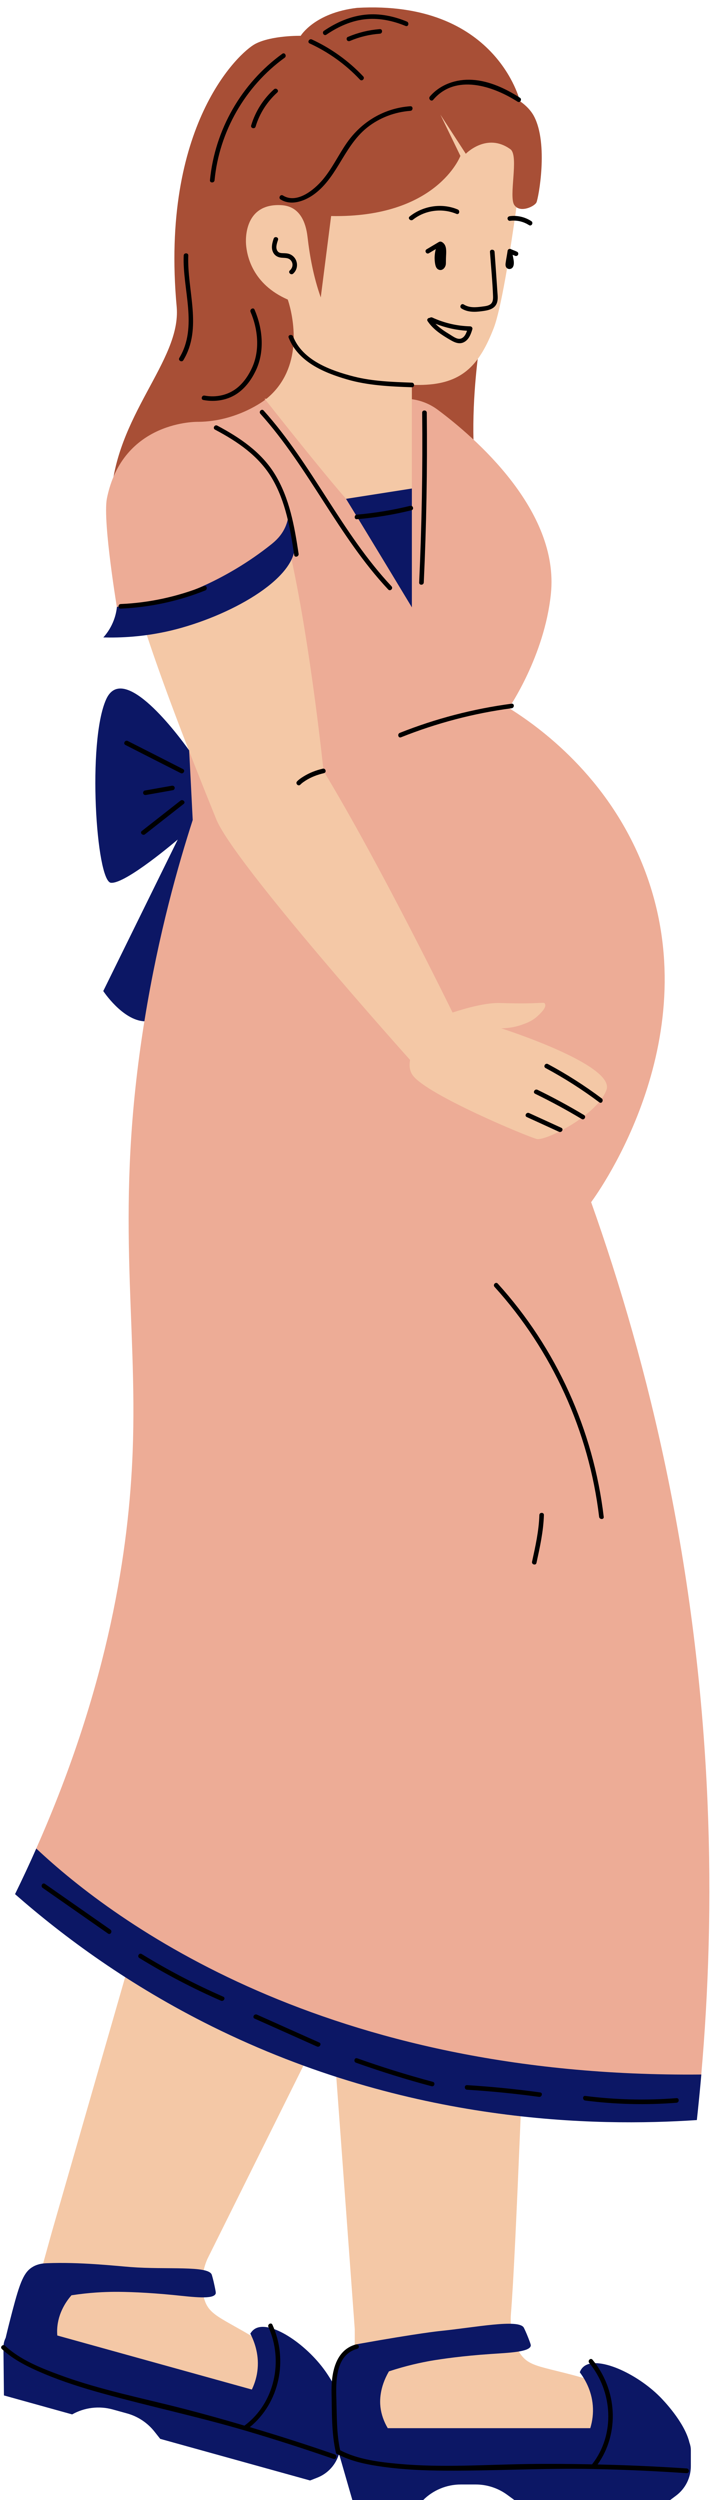
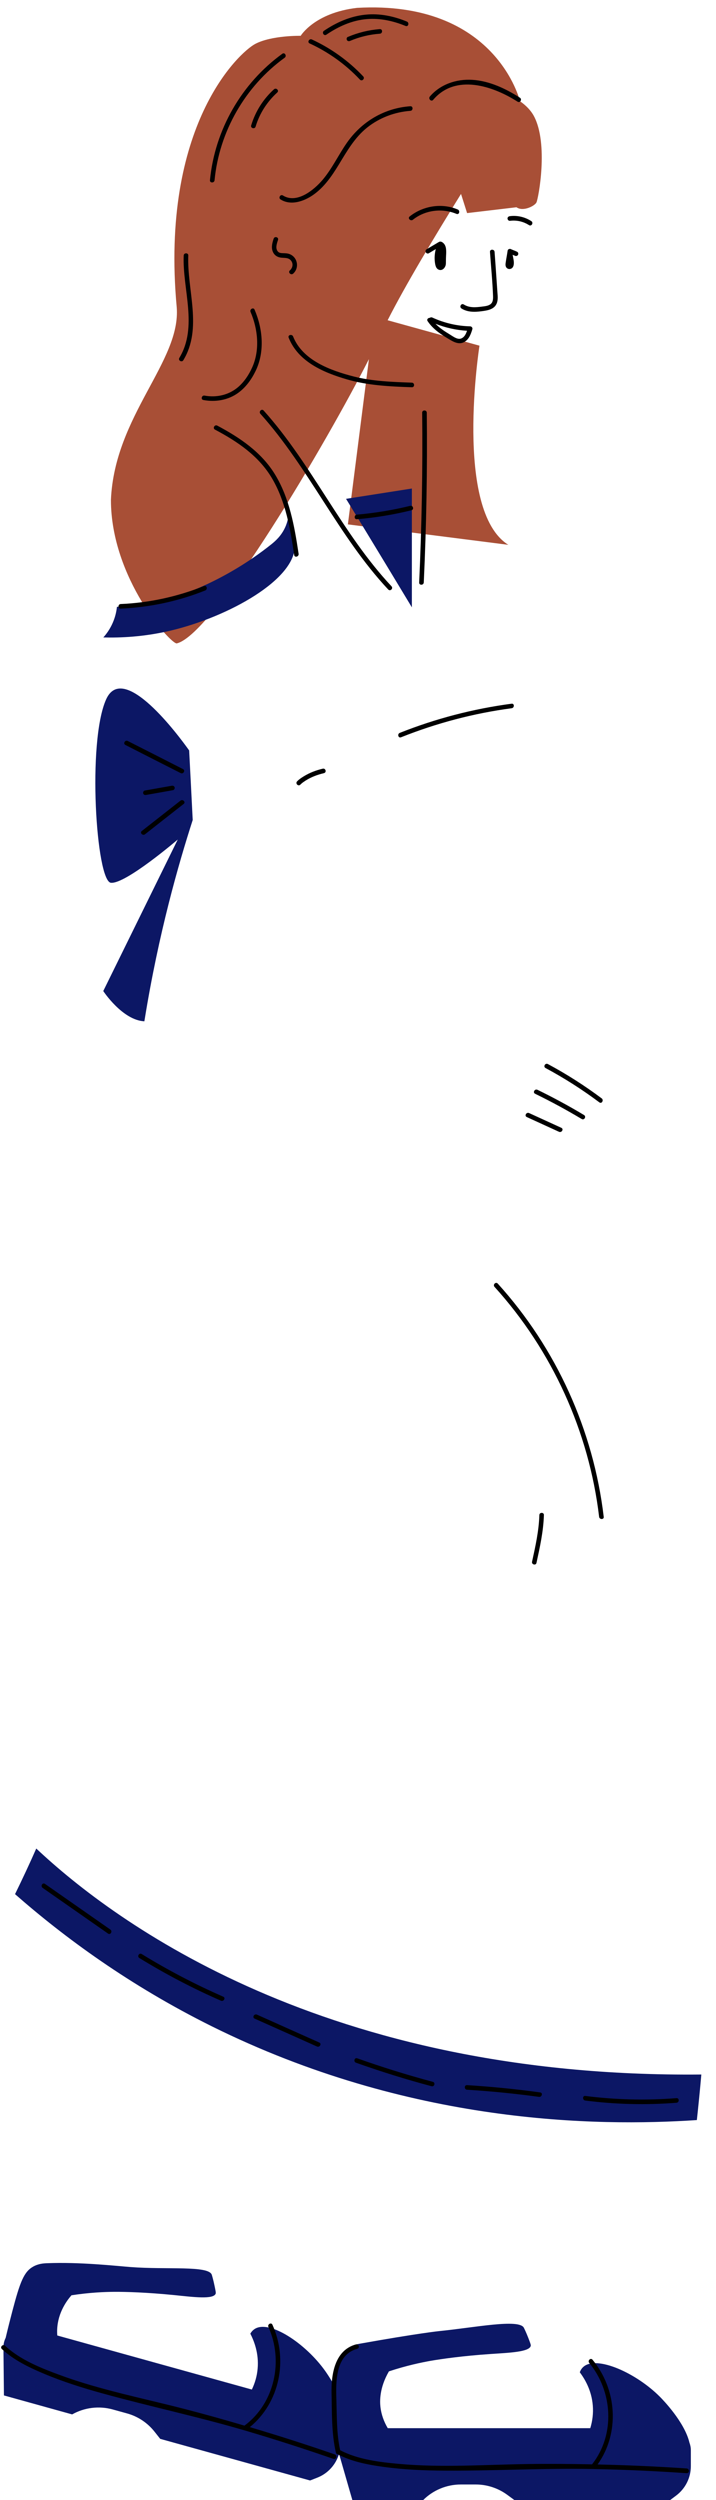
<svg xmlns="http://www.w3.org/2000/svg" fill="#000000" height="407.1" preserveAspectRatio="xMidYMid meet" version="1" viewBox="-0.2 -1.2 116.7 407.1" width="116.7" zoomAndPan="magnify">
  <g id="change1_1">
    <path d="M87.23,31.78c-0.3,0.57-2.18,1.53-3.25,0.77l-8.05,0.95c0,0-0.42-1.32-0.99-3.12 c-4.34,6.99-9.12,14.96-11.96,20.57l14.97,4.14c0,0-4.23,26.84,4.7,32.43l-26.15-3.33l3.43-26.91 c-6.69,13.2-25.19,44.76-31.31,46.29c-0.9,0.22-10.75-10.57-10.74-23.39C18.48,66.45,29.34,57.62,28.6,48.8 C25.88,19.29,38.74,7.34,41.42,5.94s7.39-1.31,7.39-1.31s2.24-3.74,9.18-4.55c22.67-1.29,26.56,15.2,26.56,15.2 c0.99,0.69,1.79,1.52,2.27,2.42C89.23,22.2,87.56,31.13,87.23,31.78z" fill="#a84f36" />
  </g>
  <g id="change2_1">
-     <path d="M21.42,235.24c0.84-21.79-3.03-39.44,1.91-70.13l-0.56-5.34l7.03-26.27L30.63,121 c-0.42-8.19-0.84-16.38-1.27-24.57c-5.67,1.57-10.41,1.86-10.41,1.86s-2.42-14.38-1.74-18.26c2.54-12.84,14.86-12.55,14.93-12.54 c0,0,0,0,0,0c6.39-0.06,10.89-3.6,10.89-3.6l-0.12-0.16h22.83c1.95,0,3.84,0.63,5.41,1.8c5.9,4.39,19.86,16.33,18.44,29.98 c-1.05,10.16-6.85,18.58-6.85,18.58c4.78,2.99,16.19,11.06,22.02,26.08c10.66,27.42-7.19,52.46-8.61,54.39 c4.71,13.25,9.09,28.19,12.47,44.7c7.68,37.43,7.8,70.86,5.48,97.36c0,0-13.4,7.77-52.88-0.37c-39.48-8.15-55.52-36.43-55.52-36.43 C17.67,272.88,20.82,250.77,21.42,235.24z" fill="#edac96" />
-   </g>
+     </g>
  <g id="change3_1">
-     <path d="M53.45,391.72c1.11,3.01-1.69,6.01-4.78,5.15l-42.49-11.8c-2.18-0.61-3.47-2.87-2.86-5.06l4.92-17.72 l7.82-27.17l4.14-14.37c4.32,2.77,9.03,5.48,14.15,8.02c5.03,2.49,10.02,4.61,14.91,6.39l-7.29,14.66l-8.37,16.83 c-0.8,1.84-1.07,3.89-0.67,5.86c0.78,3.82,3.05,3.36,12.12,9.34C49.97,385.1,52.34,388.7,53.45,391.72z M109.06,394.33 c-1.88-2.61-5.13-5.45-10.74-7.26c-10.44-3.38-12.44-2.27-14.23-5.88c-0.86-1.74-1.17-3.71-1.01-5.65 c0.41-4.97,0.95-16.82,1.54-31.05c0.01-0.36,0.03-0.72,0.04-1.08c-9.15-1.02-19.33-2.96-30.05-6.41l0.96,13.09l2.05,27.98v18.39 c0,2.27,1.84,4.11,4.11,4.11h44.09C109.04,400.57,110.94,396.93,109.06,394.33z M46.7,47.58c0.15,0.42,0.97,2.94,0.97,6.07h0 c0,2.65-0.6,5.75-2.73,8.38c-0.58,0.71-1.21,1.32-1.89,1.85c1.07,1.36,9.05,11.47,13.15,16.15l7.52,3.32l3.21-5V61.47 c0.87,0.03,1.65,0.02,2.31-0.02c6.15-0.34,8.8-3.49,11.02-9.19c1.2-3.07,2.64-12.07,3.72-19.72c-0.13-0.09-0.25-0.21-0.35-0.35 c-0.95-1.37,0.75-7.88-0.59-9.05c-3.87-2.86-7.32,0.7-7.32,0.7l-4.14-6.37c0,0,0,0,0,0l3.26,6.72c0,0-3.81,10.12-21.07,9.79 l-1.69,13.25l-0.05-0.14c-1.1-3.15-1.73-6.43-2.11-9.74c-0.27-2.33-1.24-4.97-4.25-5.14c-5.47-0.32-5.9,4.48-5.77,6.37 C40.04,40.47,40.95,45.07,46.7,47.58z M66.63,171.39l0.01-0.01c-0.17,0.94-0.09,1.84,0.47,2.57c2.37,3.16,18.71,9.97,20.18,10.32 c1.47,0.35,9.9-3.91,11.36-8c1.46-4.09-17.16-10.02-17.16-10.02c1.52-0.02,2.7-0.34,3.45-0.61c0.74-0.27,1.6-0.58,2.45-1.36 c0.44-0.4,1.45-1.34,1.27-1.91c-0.19-0.59,0,0-7.3-0.24c-2.3-0.08-5.51,0.8-7.8,1.55l0,0c0,0-11.67-23.89-21.03-39.34 c0,0-2.03-19.79-5.22-34.47c-2.29,4.89-11.57,9.67-19.64,11.59c-1.38,0.33-2.7,0.56-3.95,0.74c2.52,7.61,6.17,17.31,11.26,29.84 C37.58,139.01,66.63,171.39,66.63,171.39z" fill="#f4c8a6" />
-   </g>
+     </g>
  <g id="change4_1">
    <path d="M17.1,112.68c2.81-6.26,11.85,5.96,13.53,8.32c0.2,3.78,0.39,7.56,0.58,11.33c-2.31,7.15-5.55,18.41-7.83,32.48 c-0.02,0.1-0.03,0.2-0.05,0.3c-3.58-0.18-6.7-4.93-6.7-4.93l12.14-24.67c0,0-8.52,7.3-10.9,7.04 C15.48,142.28,13.99,119.59,17.1,112.68z M27.69,101.47c9.36-2.24,20.36-8.31,20.17-13.94c-0.05-1.5-0.98-5.48-0.98-5.48 c-0.02,0.62-0.13,1.62-0.64,2.7c-0.63,1.34-1.56,2.15-2.16,2.64c-7.73,6.19-15.21,8.41-15.21,8.41c-2.41,0.71-5.81,1.51-10.01,1.82 c-0.07,0.65-0.24,1.59-0.7,2.63c-0.47,1.07-1.07,1.85-1.52,2.35C19.39,102.67,23.25,102.53,27.69,101.47z M66.93,78.35L56.2,80.03 c4.05,6.59,10.73,17.67,10.73,17.67V78.35z M5.71,299.81c-1.07,2.44-2.23,4.91-3.46,7.43c8.03,7.04,18.65,14.86,32.09,21.53 c32.19,15.95,62.6,16.35,79.04,15.26c0.26-2.41,0.51-4.88,0.73-7.42C52.84,337.22,18.55,311.89,5.71,299.81z M107.36,389.09 c-3.86-3.88-10.33-6.79-12.48-4.87c-0.32,0.28-0.49,0.62-0.58,0.88c0.78,1.04,1.93,2.92,2.12,5.43c0.1,1.24-0.05,2.48-0.41,3.67H63 c-0.64-1.08-1.05-2.24-1.19-3.43c-0.11-0.96-0.18-3.13,1.38-5.82c2.88-0.95,5.26-1.44,6.82-1.72c1.75-0.3,5.2-0.8,9.79-1.11 c2.97-0.2,6.32-0.32,6.51-1.34c0.03-0.16-0.12-0.55-0.42-1.32c-0.32-0.83-0.65-1.5-0.71-1.62c-0.81-1.48-7.97-0.03-13.77,0.55 c0,0-3.38,0.34-13.06,2.07c-0.37,0.07-1.26,0.24-2.1,0.91c-0.52,0.42-1.7,1.53-2.06,5.71c-0.63-1.11-1.2-1.93-1.37-2.17 c-3.16-4.47-9.06-8.41-11.5-6.87c-0.36,0.23-0.58,0.53-0.72,0.77c0.59,1.15,1.42,3.19,1.19,5.71c-0.1,1.18-0.43,2.32-0.94,3.39 l-31.71-8.8c-0.03-0.35-0.04-0.69-0.02-1.04c0.13-2.73,1.61-4.69,2.33-5.51c3-0.46,5.42-0.55,7.01-0.56 c1.77-0.01,5.26,0.08,9.84,0.54c2.96,0.3,6.28,0.74,6.65-0.24c0.06-0.15-0.03-0.56-0.2-1.37c-0.18-0.87-0.39-1.59-0.43-1.71 c-0.53-1.54-7.31-0.8-13.27-1.26c-2.46-0.19-8.25-0.84-13.62-0.62c-0.53,0.02-1.36,0.07-2.22,0.55c-1.51,0.85-2.14,2.46-3.42,7.34 c-0.32,1.23-0.69,2.66-1.07,4.27c-0.23,0.45-0.36,0.97-0.36,1.52l0.08,7.85l11.12,3.09h0c2-1.13,4.38-1.42,6.6-0.81l2.35,0.65 c1.78,0.49,3.35,1.54,4.49,2.99l0.91,1.15l24.43,6.78l1.17-0.46c1.72-0.67,3.02-2.1,3.55-3.87l2.17,7.52h11.54 c1.63-1.63,3.84-2.54,6.14-2.54h2.43c1.84,0,3.64,0.59,5.13,1.68l1.19,0.87h25.35l1-0.75c1.5-1.13,2.39-2.9,2.39-4.78v-2.62 c0-0.43-0.09-0.84-0.23-1.22C111.38,393.22,107.87,389.6,107.36,389.09z" fill="#0c1765" />
  </g>
  <g id="change5_1">
    <path d="M88.45,245.51c-0.08,2.65-0.65,5.21-1.21,7.79c-0.1,0.47-0.83,0.27-0.72-0.2c0.55-2.51,1.11-5.01,1.19-7.59 C87.72,245.03,88.47,245.03,88.45,245.51z M88.72,172.72c3.06,1.64,5.99,3.51,8.77,5.59c0.39,0.29,0.76-0.36,0.38-0.65 c-2.78-2.08-5.71-3.95-8.77-5.59C88.67,171.84,88.29,172.49,88.72,172.72z M87.02,176.91c2.59,1.26,5.12,2.63,7.59,4.11 c0.42,0.25,0.79-0.4,0.38-0.65c-2.47-1.48-5-2.85-7.59-4.11C86.96,176.05,86.58,176.7,87.02,176.91z M90.91,183.1 c0.44,0.2,0.82-0.45,0.38-0.65c-1.75-0.8-3.5-1.6-5.25-2.4c-0.44-0.2-0.82,0.45-0.38,0.65C87.41,181.5,89.16,182.3,90.91,183.1z M52.41,123.97c-1.1,0.26-2.18,0.67-3.14,1.27c-0.37,0.23-0.75,0.48-1.05,0.8c-0.33,0.35,0.2,0.88,0.53,0.53 c0.07-0.07,0.15-0.14,0.23-0.21c0.04-0.04,0.09-0.07,0.13-0.1c0.01-0.01,0.01-0.01,0.01-0.01c0.01,0,0.01-0.01,0.02-0.02 c0.02-0.02,0.05-0.04,0.07-0.05c0.14-0.1,0.29-0.2,0.43-0.29c0.91-0.57,1.92-0.95,2.96-1.19C53.08,124.58,52.88,123.86,52.41,123.97 z M47.57,53.59c-0.18-0.44-0.9-0.25-0.72,0.2c1.56,3.92,5.67,5.67,9.47,6.78c3.4,1,7.08,1.17,10.61,1.29c0.48,0.02,0.48-0.73,0-0.75 c-3.13-0.11-6.43-0.22-9.47-1C53.69,59.14,49.13,57.5,47.57,53.59z M79.67,48.39c-0.37,0.23-0.84,0.28-1.26,0.33 c-1.02,0.14-2.11,0.24-3.02-0.34c-0.41-0.26-0.78,0.39-0.38,0.65c0.99,0.63,2.17,0.6,3.3,0.45c0.99-0.13,2.12-0.3,2.49-1.38 c0.19-0.56,0.11-1.17,0.07-1.75c-0.05-0.73-0.1-1.45-0.15-2.18c-0.1-1.45-0.2-2.9-0.31-4.35c-0.03-0.48-0.78-0.48-0.75,0 c0.17,2.39,0.41,4.79,0.5,7.18C80.18,47.52,80.15,48.09,79.67,48.39z M74.4,32.91c-2.59-1.09-5.65-0.6-7.83,1.14 c-0.38,0.3,0.16,0.83,0.53,0.53c1.99-1.58,4.77-1.93,7.1-0.95C74.65,33.82,74.84,33.09,74.4,32.91z M82.9,34 c-0.2,0.03-0.38,0.15-0.38,0.38c0,0.18,0.17,0.4,0.38,0.38c1.1-0.14,2.19,0.1,3.12,0.7c0.41,0.26,0.78-0.39,0.38-0.65 C85.38,34.14,84.12,33.84,82.9,34z M69.71,40.03c0.37-0.22,0.75-0.45,1.12-0.67c-0.18,0.69-0.24,1.4-0.15,2.12 c0.06,0.46,0.15,1.05,0.64,1.24c0.56,0.22,1.03-0.29,1.13-0.8c0.04-0.21,0.02-0.42,0.03-0.64c0-0.25,0.01-0.51,0.02-0.76 c0.02-0.39,0.05-0.78,0-1.17c-0.04-0.35-0.15-0.69-0.41-0.94c-0.14-0.14-0.33-0.27-0.53-0.27c-0.08,0-0.14,0.02-0.2,0.06 c-0.01,0-0.01,0-0.02,0c-0.67,0.4-1.33,0.79-2,1.19C68.92,39.63,69.29,40.28,69.71,40.03z M83.52,40.36 c-0.06-0.02-0.11-0.05-0.17-0.07c0.06,0.32,0.14,0.65,0.18,0.98c0.06,0.48,0.03,1.17-0.54,1.32c-0.28,0.07-0.57-0.05-0.71-0.31 c-0.11-0.22-0.1-0.46-0.06-0.7c0.09-0.66,0.23-1.32,0.32-1.98c0-0.03,0.02-0.06,0.04-0.09c0,0,0-0.01,0-0.01 c0.06-0.1,0.18-0.17,0.3-0.17c0.01,0,0.02,0,0.03,0c0.03,0,0.06,0,0.08,0c0.01,0,0.02,0.02,0.03,0.02c0.02,0.01,0.04,0,0.06,0.02 c0.04,0.02,0.07,0.04,0.11,0.05c0.02,0.01,0.08,0.04,0.09,0.04c0.08,0.03,0.16,0.07,0.25,0.1c0.19,0.07,0.38,0.15,0.56,0.24 c0.18,0.1,0.24,0.34,0.13,0.51c-0.1,0.18-0.34,0.23-0.51,0.13c-0.04-0.02-0.07-0.04-0.11-0.05C83.6,40.39,83.53,40.36,83.52,40.36z M82.76,41.89c0.01-0.01,0.01-0.01,0.01-0.02C82.77,41.88,82.76,41.89,82.76,41.89z M70.27,50.51c1.93,0.89,4.03,1.38,6.16,1.43 c0.24,0.01,0.43,0.24,0.36,0.47c-0.24,0.78-0.53,1.62-1.28,2.06c-0.79,0.47-1.59,0.11-2.31-0.31c-1.39-0.81-2.78-1.69-3.7-3.06 c-0.19-0.28,0.07-0.55,0.34-0.54C69.95,50.48,70.1,50.44,70.27,50.51z M75.92,52.66c-1.77-0.1-3.5-0.49-5.14-1.14 c0.67,0.7,1.5,1.24,2.33,1.74c0.52,0.31,1.25,0.91,1.88,0.65C75.51,53.69,75.75,53.17,75.92,52.66z M29.68,57.46 c3.17-5.23,0.58-11.41,0.81-17.05c0.02-0.48-0.73-0.48-0.75,0c-0.22,5.47,2.36,11.6-0.71,16.67C28.78,57.49,29.43,57.87,29.68,57.46 z M50.26,5.87c3.09,1.42,5.88,3.42,8.21,5.9c0.33,0.35,0.86-0.18,0.53-0.53c-2.38-2.52-5.22-4.56-8.36-6.01 C50.21,5.02,49.83,5.67,50.26,5.87z M34.77,28.15c0.76-7.91,4.99-15.3,11.43-19.95c0.39-0.28,0.01-0.93-0.38-0.65 c-6.67,4.83-11.01,12.41-11.8,20.6C33.98,28.63,34.73,28.63,34.77,28.15z M44.46,13.34c-1.75,1.58-3.04,3.62-3.72,5.88 c-0.14,0.46,0.58,0.66,0.72,0.2c0.64-2.14,1.87-4.05,3.52-5.55C45.35,13.55,44.82,13.02,44.46,13.34z M52.99,4.45 c1.97-1.34,4.18-2.34,6.58-2.54c2.19-0.18,4.32,0.29,6.34,1.12c0.45,0.18,0.64-0.54,0.2-0.72c-2.13-0.88-4.44-1.36-6.75-1.12 c-2.46,0.25-4.72,1.25-6.75,2.62C52.21,4.07,52.58,4.72,52.99,4.45z M56.48,4.82c-0.19,0.08-0.23,0.35-0.13,0.51 c0.11,0.19,0.33,0.21,0.51,0.13c1.54-0.66,3.19-1.05,4.85-1.17c0.48-0.03,0.48-0.78,0-0.75C59.9,3.68,58.15,4.11,56.48,4.82z M45.53,31.28c1.68,1.05,3.8,0.31,5.3-0.73c1.8-1.25,3.05-3.08,4.18-4.93c1.34-2.2,2.61-4.45,4.67-6.08c2.01-1.58,4.46-2.5,7-2.69 c0.48-0.03,0.48-0.78,0-0.75c-4.24,0.3-7.94,2.5-10.36,5.98c-1.37,1.97-2.39,4.18-3.95,6.02c-1.41,1.65-4.2,3.94-6.46,2.53 C45.5,30.38,45.12,31.03,45.53,31.28z M70.4,15.06c3.65-4.3,9.74-2.27,13.76,0.3c0.41,0.26,0.78-0.39,0.38-0.65 c-2.32-1.48-4.97-2.74-7.76-2.91c-2.58-0.16-5.21,0.72-6.92,2.72C69.56,14.89,70.09,15.43,70.4,15.06z M44.4,37.67 c-0.21,0.64-0.41,1.35-0.17,2.02c0.23,0.65,0.75,1,1.42,1.07c0.61,0.06,1.24-0.03,1.63,0.54c0.35,0.5,0.21,1.14-0.23,1.53 c-0.36,0.32,0.17,0.85,0.53,0.53c1.05-0.94,0.73-2.67-0.57-3.18c-0.32-0.13-0.67-0.14-1.02-0.15c-0.31-0.01-0.66-0.01-0.89-0.26 c-0.47-0.52-0.18-1.32,0.01-1.89C45.27,37.41,44.55,37.21,44.4,37.67z M32.95,63.94c1.96,0.36,4.01,0.03,5.65-1.15 c1.25-0.9,2.17-2.17,2.84-3.54c1.54-3.13,1.2-6.89-0.15-10.03c-0.19-0.44-0.84-0.06-0.65,0.38c1.21,2.8,1.54,6.22,0.26,9.04 c-0.54,1.2-1.3,2.35-2.31,3.21c-1.51,1.28-3.52,1.73-5.45,1.37C32.68,63.13,32.47,63.85,32.95,63.94z M83.19,113.39 c-6.25,0.83-12.37,2.42-18.23,4.75c-0.44,0.18-0.25,0.9,0.2,0.72c5.79-2.31,11.85-3.91,18.03-4.73 C83.66,114.08,83.67,113.33,83.19,113.39z M66.66,81.17c-2.86,0.7-5.76,1.18-8.69,1.43c-0.48,0.04-0.48,0.79,0,0.75 c3-0.25,5.97-0.74,8.89-1.46C67.33,81.78,67.13,81.05,66.66,81.17z M63.61,94.27c-8.12-8.66-12.91-19.8-20.84-28.62 c-0.32-0.36-0.85,0.17-0.53,0.53C50.17,75,54.96,86.14,63.08,94.8C63.41,95.15,63.94,94.62,63.61,94.27z M68.87,93.65 c0.43-9.21,0.59-18.43,0.49-27.65c-0.01-0.48-0.76-0.48-0.75,0c0.1,9.22-0.07,18.44-0.49,27.65C68.09,94.14,68.84,94.14,68.87,93.65 z M44.14,76.7c2.23,3.79,2.97,8.19,3.61,12.48c0.07,0.48,0.79,0.27,0.72-0.2C47.8,84.52,47,79.93,44.6,76.02 c-2.21-3.6-5.71-5.96-9.38-7.91c-0.43-0.23-0.81,0.42-0.38,0.65C38.51,70.7,41.99,73.05,44.14,76.7z M19.47,97.91 c4.73-0.21,9.38-1.2,13.78-2.96c0.44-0.18,0.25-0.9-0.2-0.72c-4.33,1.73-8.92,2.73-13.58,2.93C18.99,97.18,18.99,97.94,19.47,97.91z M29.63,124.04c-3-1.53-6-3.06-9.01-4.58c-0.43-0.22-0.81,0.43-0.38,0.65c3,1.53,6,3.06,9.01,4.58 C29.68,124.91,30.06,124.26,29.63,124.04z M23.6,128.25c1.47-0.26,2.93-0.52,4.4-0.78c0.2-0.04,0.31-0.28,0.26-0.46 c-0.06-0.21-0.26-0.3-0.46-0.26c-1.47,0.26-2.93,0.52-4.4,0.78c-0.2,0.04-0.31,0.28-0.26,0.46C23.19,128.2,23.39,128.29,23.6,128.25 z M23.44,134.65c2.1-1.65,4.2-3.3,6.3-4.94c0.38-0.3-0.15-0.83-0.53-0.53c-2.1,1.65-4.2,3.3-6.3,4.94 C22.53,134.42,23.07,134.95,23.44,134.65z M17.41,313.66c0.4,0.28,0.77-0.37,0.38-0.65c-3.55-2.48-7.11-4.96-10.66-7.44 c-0.4-0.28-0.77,0.37-0.38,0.65C10.3,308.7,13.85,311.18,17.41,313.66z M22.51,317.64c4.27,2.62,8.71,4.95,13.3,6.95 c0.44,0.19,0.82-0.45,0.38-0.65c-4.59-2.01-9.03-4.33-13.3-6.95C22.48,316.74,22.1,317.39,22.51,317.64z M41.3,327.51 c3.39,1.51,6.77,3.02,10.16,4.54c0.44,0.2,0.82-0.45,0.38-0.65c-3.39-1.51-6.77-3.02-10.16-4.54 C41.24,326.66,40.86,327.31,41.3,327.51z M57.82,334.69c4.05,1.44,8.16,2.72,12.32,3.83c0.47,0.12,0.67-0.6,0.2-0.72 c-4.16-1.11-8.27-2.39-12.32-3.83C57.57,333.81,57.37,334.53,57.82,334.69z M75.92,339.09c3.92,0.24,7.83,0.63,11.73,1.16 c0.47,0.07,0.68-0.66,0.2-0.72c-3.96-0.55-7.94-0.94-11.93-1.19C75.44,338.31,75.44,339.06,75.92,339.09z M95.19,340.85 c4.93,0.63,9.91,0.75,14.87,0.36c0.48-0.04,0.48-0.79,0-0.75c-4.96,0.39-9.94,0.27-14.87-0.36 C94.72,340.04,94.72,340.79,95.19,340.85z M80.4,208.35c9.39,10.36,15.4,23.57,17.05,37.45c0.06,0.47,0.81,0.48,0.75,0 c-1.67-14.1-7.73-27.46-17.27-37.98C80.61,207.46,80.08,207.99,80.4,208.35z M54.36,398.47c-4.58-1.59-9.19-3.06-13.84-4.44 c4.87-3.99,6.27-10.96,3.68-16.68c-0.2-0.44-0.85-0.06-0.65,0.38c2.49,5.51,1.02,12.39-3.89,16.05c0,0,0,0.01-0.01,0.01 c-3.22-0.95-6.46-1.86-9.71-2.7c-6.84-1.77-13.79-3.11-20.43-5.56c-3.09-1.14-6.43-2.47-8.88-4.75c-0.35-0.33-0.88,0.2-0.53,0.53 c1.94,1.8,4.39,2.98,6.81,4c3.13,1.32,6.37,2.34,9.64,3.24c7.73,2.13,15.56,3.79,23.25,6.05c4.82,1.42,9.6,2.96,14.34,4.6 C54.62,399.35,54.81,398.63,54.36,398.47z M111.72,400.76c-4.83-0.33-9.67-0.54-14.52-0.65c3.65-5.13,3.18-12.21-0.83-17.06 c-0.31-0.37-0.84,0.16-0.53,0.53c3.85,4.66,4.25,11.68,0.47,16.5c0,0,0,0.01-0.01,0.01c-3.48-0.07-6.97-0.1-10.46-0.05 c-6.99,0.1-13.99,0.61-20.97-0.02c-3.22-0.29-6.72-0.71-9.63-2.23c-0.58-2.66-0.53-5.39-0.61-8.1c-0.09-2.96-0.22-7.43,3.39-8.41 c0.47-0.13,0.27-0.85-0.2-0.72c-3.45,0.94-4.04,4.83-3.98,7.88c0.07,3.24-0.02,6.57,0.71,9.75c0.04,0.18,0.18,0.26,0.32,0.27 c2.3,1.21,4.93,1.7,7.48,2.05c3.31,0.45,6.66,0.59,10,0.61c8.03,0.04,16.05-0.43,24.09-0.27c5.09,0.1,10.18,0.33,15.27,0.68 C112.21,401.55,112.2,400.8,111.72,400.76z" />
  </g>
</svg>